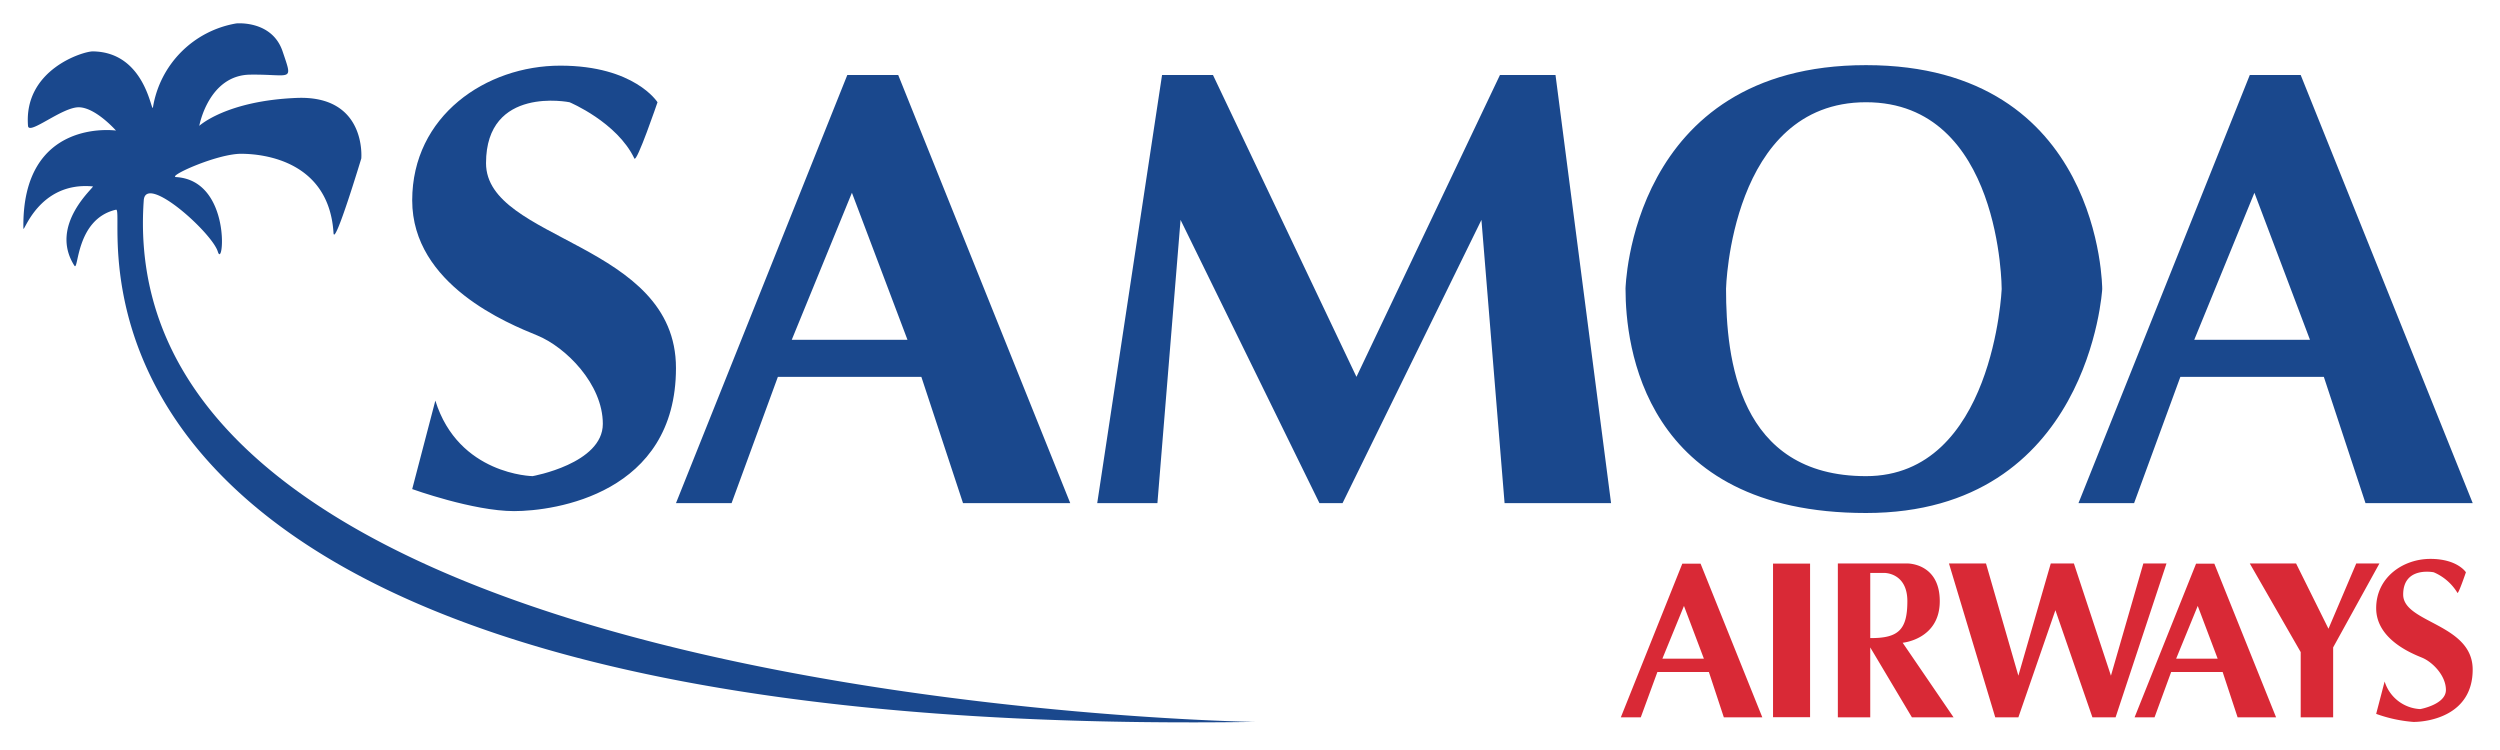
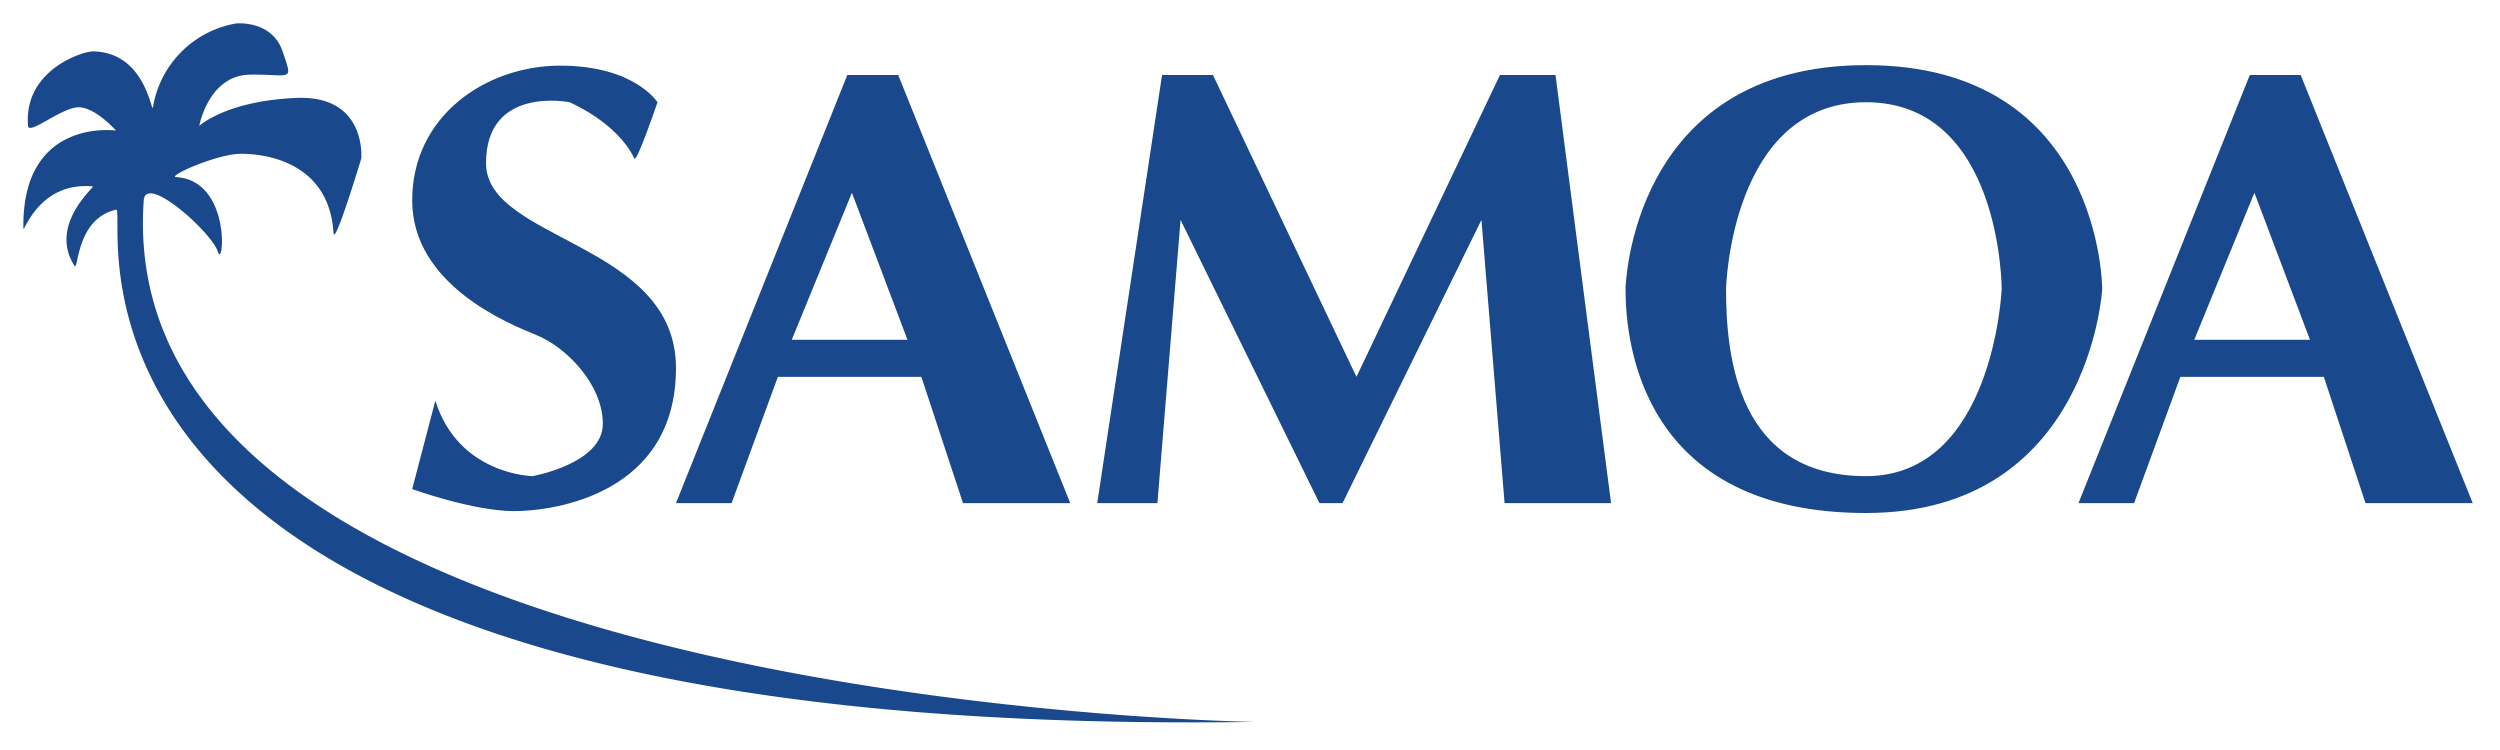
<svg xmlns="http://www.w3.org/2000/svg" width="360" height="108" viewBox="0 0 360 108">
  <defs>
    <style> .cls-1 { fill: #1a488d; } .cls-1, .cls-2 { fill-rule: evenodd; } .cls-2 { fill: #d92936; } </style>
  </defs>
  <path id="Palm" class="cls-1" d="M180.667,103.954S15.576,101.5,20.7,28.855c0.277-3.935,9.827,4.654,10.665,7.376S33.384,26,25.364,25.5c-1.343-.084,5.846-3.345,9.331-3.353s12.694,1.16,13.331,11.4c0.131,2.1,4-10.728,4-10.728s0.813-9.137-9.331-8.717-14,4.023-14,4.023,1.32-7.3,7.332-7.376,6.193,1.171,4.666-3.353-6.665-4.023-6.665-4.023a14.647,14.647,0,0,0-12,12.07C21.81,16.557,21.044,7.49,13.366,7.4c-1.374-.016-9.982,2.619-9.331,10.729,0.112,1.4,4.913-2.725,7.332-2.682S16.7,18.8,16.7,18.8,3.122,16.877,3.368,32.878c0.014,0.914,2.125-6.769,10-6.035,0.341,0.032-6.394,5.526-2.666,11.4,0.631,0.994.154-6.7,6-8.046C18.856,29.7-1.076,106.64,180.667,103.954Z" />
  <path id="Samoa" class="cls-1" d="M62.69,57.688l-3.333,12.74S68.136,73.6,74.021,73.6,97.34,71.1,97.34,52.994s-27.352-18.281-27.352-29.5,12.031-8.77,12.031-8.77,6.829,2.859,9.331,8.1c0.331,0.694,3.333-8.1,3.333-8.1s-3.3-5.271-14-5.271S59.357,16.679,59.357,28.855s13.877,17.76,18,19.445,9.45,7.011,9.45,12.74-10.116,7.523-10.116,7.523S66.023,68.4,62.69,57.688ZM97.34,72.452L122.012,10.8h7.331l24.773,61.653H138.675l-6-18.186H112.014l-6.666,18.186H97.34Zm16.673-23.524h16.663l-8-21.171Zm59.322,34.24M158,72.452L167.336,10.8h7.332L195.33,54.266,215.993,10.8h8l8,61.653H216.659l-3.332-40.788-20,40.788H190L170,31.664l-3.333,40.788H158Zm141.3,0L323.971,10.8H331.3l24.772,61.653h-15.44l-6-18.186H313.973l-6.665,18.186H299.3Zm16.673-23.524h16.663l-8-21.171Zm-81.9-7.3S234.694,9.38,268.707,9.38,302.72,41.627,302.72,41.627s-1.831,32.245-34.013,32.245S234.077,49.575,234.077,41.627Zm14.473,0s0.618-26.906,20.157-26.906,19.539,26.906,19.539,26.906-1.152,26.937-19.539,26.937S248.55,51.59,248.55,41.627Z" />
-   <path id="Airways" class="cls-2" d="M343.387,98.135l-1.219,4.662a20.333,20.333,0,0,0,5.365,1.161c2.154,0,8.533-.917,8.533-7.54s-10.008-6.689-10.008-10.8,4.4-3.209,4.4-3.209a7.39,7.39,0,0,1,3.414,2.964c0.121,0.254,1.22-2.964,1.22-2.964s-1.207-1.929-5.122-1.929-7.8,2.645-7.8,7.1,5.077,6.5,6.585,7.115,3.457,2.565,3.457,4.661-3.7,2.753-3.7,2.753A5.654,5.654,0,0,1,343.387,98.135ZM264.65,103.3V81.139h10s4.676-.075,4.676,5.431-5.343,5.986-5.343,5.986l7.332,10.74h-6l-6-10.069V103.3H264.65Zm4.666-11.41V82.5h2s3.344-.069,3.344,4.072S273.356,91.906,269.316,91.885ZM233.4,103.292l8.852-22.123h2.631l8.889,22.123h-5.541l-2.152-6.526h-7.414l-2.392,6.526H233.4Zm5.982-8.441h5.979l-2.87-7.6Zm68,8.441,8.852-22.123h2.631l8.889,22.123h-5.54l-2.153-6.526h-7.414l-2.392,6.526h-2.873Zm5.982-8.441h5.98l-2.87-7.6ZM255.316,81.158h5.335v22.116h-5.335V81.158Zm32,22.137-6.665-22.156h5.332L290.645,97.3l4.665-16.158h3.333L303.975,97.3l4.666-16.158h3.333L304.642,103.3h-3.333l-5.332-15.433L290.645,103.3h-3.333Zm43.991,0h4.666V93.226l6.665-12.087H339.3l-4,9.4-4.665-9.4h-6.666L331.3,93.9v9.4Z" />
</svg>